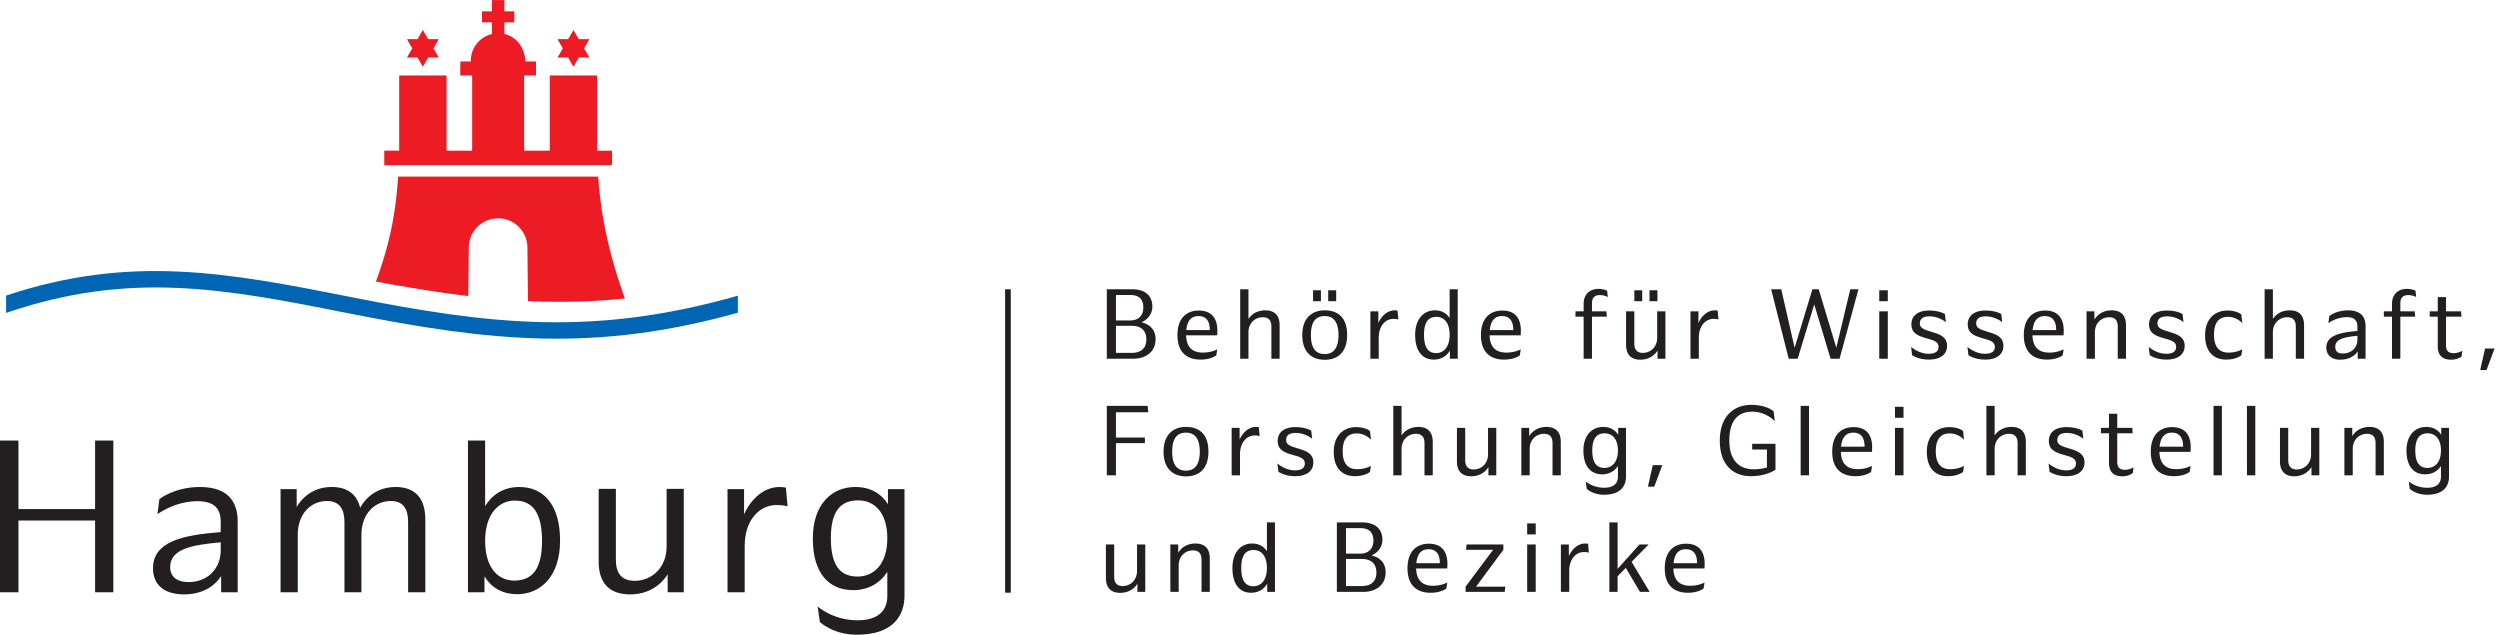
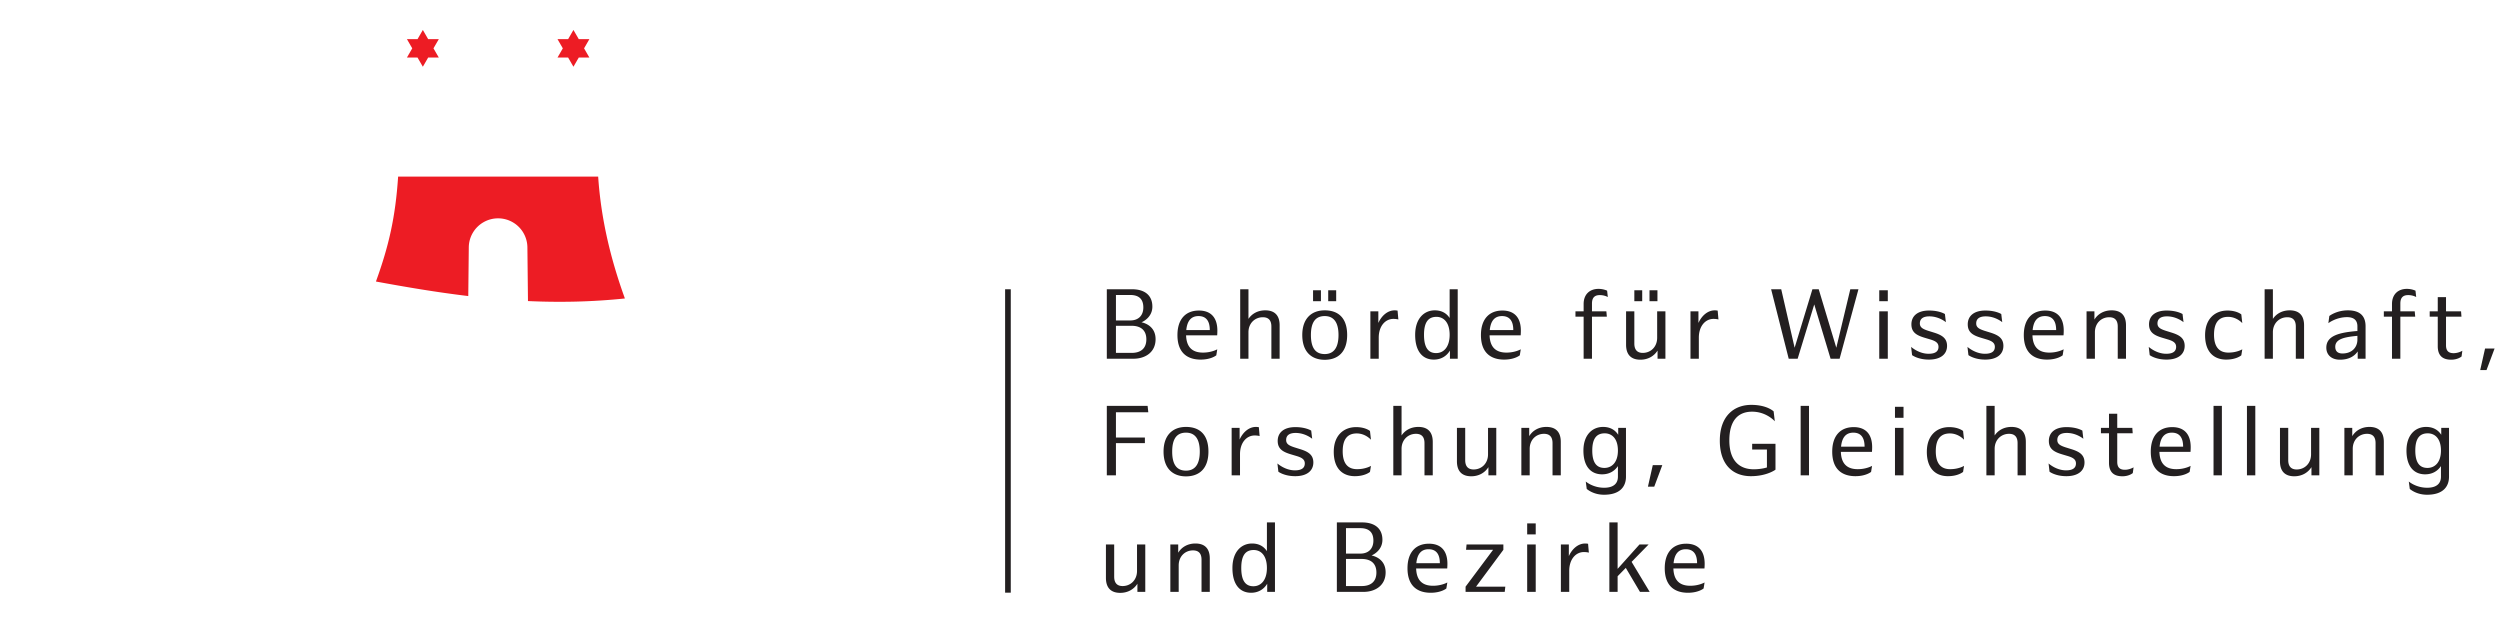
<svg xmlns="http://www.w3.org/2000/svg" fill-rule="evenodd" stroke-linejoin="round" stroke-miterlimit="2" clip-rule="evenodd" viewBox="0 0 386 98" preserveAspectRatio="xMinYMin meet">
  <g fill-rule="nonzero">
-     <path fill="#231f20" d="M17.5 68.013v23.433h-2.819V80.37H2.851v11.076H0V68.013h2.851V78.6h11.83V68.013H17.5zM34.078 85.023v-1.311l-.131.033c-4.228.393-7.67.983-7.67 3.801 0 1.442.95 2.328 2.852 2.328 3.047 0 4.949-2.229 4.949-4.851zm2.622-4.49v10.913h-2.557v-2.49c-1.082 1.638-2.982 2.818-5.733 2.818-3.245 0-4.785-1.639-4.785-4.03 0-4.163 4.653-5.113 10.256-5.573h.197v-1.606c0-2.097-1.049-3.179-3.605-3.179-3.508 0-6.162 2-6.162 2l.297-2.327s2.324-1.868 6.258-1.868c4.72 0 5.834 2.687 5.834 5.342zM65.67 80.237v11.209h-2.657V80.598c0-1.933-.688-3.244-2.654-3.244-2.522 0-4.554 1.999-4.554 5.21v8.882h-2.622V80.598c0-1.933-.722-3.244-2.689-3.244-2.522 0-4.521 1.999-4.521 5.21v8.882h-2.655V75.52h2.489v2.752c1.115-1.869 2.983-3.081 5.409-3.081 2.49 0 3.901 1.179 4.391 3.212 1.083-1.966 3.016-3.212 5.473-3.212 3.179 0 4.59 1.901 4.59 5.046zM83.688 83.515c0-4.228-1.375-6.226-4.193-6.226-2.492 0-4.59 2.064-4.59 6.226s1.999 6.128 4.491 6.128c2.817 0 4.292-1.802 4.292-6.128zm2.787-.033c0 5.637-3.112 8.259-6.622 8.259-2.39 0-4.03-1.081-5.046-2.753v2.458h-2.556V68.013h2.654V78.14c1.082-1.77 2.851-2.949 5.275-2.949 3.739 0 6.295 2.72 6.295 8.291zM105.577 75.486v15.96h-2.489V88.66c-1.181 1.901-3.212 3.114-5.801 3.114-3.344 0-4.852-1.9-4.852-5.048v-11.24h2.656v10.946c0 1.934.752 3.245 2.916 3.245 2.654 0 4.918-2.065 4.918-5.277v-8.914h2.652zM121.603 78.173s-.624-.197-1.674-.197c-2.72 0-4.949 2.36-4.949 6.326v7.144h-2.654V75.52h2.558v3.899c1.145-2.557 3.211-4.228 5.472-4.228.524 0 .984.098.984.098l.263 2.884zM137.002 83.123c0-4-2-5.867-4.488-5.867-2.822 0-4.23 1.769-4.23 5.867 0 3.997 1.313 5.898 4.131 5.898 2.488 0 4.587-1.901 4.587-5.898zm2.654-7.603v16.451c0 3.014-1.704 6.029-7.339 6.029-3.737 0-5.736-1.965-5.736-1.965l-.329-2.393s2.328 2.13 6.163 2.13c2.949 0 4.587-1.311 4.587-3.736v-3.735c-1.082 1.671-2.851 2.817-5.277 2.817-3.736 0-6.225-2.589-6.225-7.964 0-5.44 3.048-7.963 6.552-7.963 2.395 0 4.033 1.049 5.048 2.654V75.52h2.556z" />
-     <path fill="#0066b3" d="M113.669 45.729l.258-.073v2.631c-22.148 6.148-38.14 4.455-60.254.058-19.095-3.796-33.622-6.57-52.736-.031v-2.676c19.164-6.383 34.118-3.574 53.232.224 21.602 4.295 37.477 6.079 59.5-.133z" />
    <path fill="#ed1c24" d="M81.519 46.485l-.089-8.316a4.525 4.525 0 0 0-9.049 0l-.08 7.542c-4.874-.582-9.602-1.388-14.256-2.243 1.999-5.522 3.008-9.926 3.426-16.2h30.887c.438 6.534 1.91 12.691 4.126 18.816-5.19.538-10.161.621-14.965.401zM67.752 8.885h-1.644l-.819 1.421-.822-1.421H62.83l.82-1.421-.82-1.42h1.637l.822-1.42.819 1.42h1.644l-.823 1.42.823 1.421zM91.001 8.885h-1.639l-.822 1.421-.821-1.421h-1.64l.82-1.421-.82-1.42h1.64l.821-1.42.822 1.42h1.639l-.82 1.42.82 1.421z" />
-     <path fill="#ed1c24" d="M72.698 9.49v-.145a4.2 4.2 0 0 1 3.249-4.086V3.443h-1.525V1.749l1.525.001V.008h1.933V1.75l1.529-.001v1.694H77.88v1.811c1.979.438 3.143 2.209 3.246 4.236h1.632v2.166h-1.832V23.26h3.958V11.656h7.313V23.26h2.301v2.238H59.33V23.26h2.304V11.656h7.31V23.26h3.958V11.656h-1.833V9.49h1.629z" />
    <path fill="#231f20" d="M174.746 54.486c1.32 0 2.25-.63 2.25-2.085 0-1.484-.945-2.099-2.279-2.099h-2.416v4.184h2.445zm-.224-5.009c1.244 0 2.009-.75 2.009-2.01 0-1.305-.705-1.935-2.07-1.92h-2.16v3.93h2.221zm-3.63-4.815h3.915c1.814 0 3.119.84 3.119 2.685 0 1.485-1.185 2.205-1.68 2.415.645.135 2.176.69 2.176 2.61 0 2.04-1.621 3.015-3.406 3.015h-4.124V44.662zM183.162 50.962h3.629c0-1.425-.584-2.16-1.739-2.16-1.171 0-1.755.78-1.89 2.16zm2.58 3.479c1.334 0 2.204-.509 2.204-.509l-.149.929s-.78.661-2.416.661c-2.145 0-3.584-1.14-3.584-3.78 0-2.505 1.305-3.795 3.314-3.795 1.756 0 2.85.99 2.85 3.105 0 .375-.029.72-.029.72h-4.8c.059 1.83.96 2.669 2.61 2.669zM197.576 50.227v5.16h-1.275v-4.965c0-.855-.345-1.44-1.32-1.44-1.184 0-2.219.885-2.219 2.325v4.08h-1.276V44.662h1.276v4.575c.539-.81 1.455-1.32 2.594-1.32 1.531 0 2.22.87 2.22 2.31zM205.076 44.813h1.231v1.694h-1.231v-1.694zm-2.34 0h1.215v1.694h-1.215v-1.694zm3.93 6.914c0-2.07-.824-2.925-2.129-2.925-1.365 0-2.131.87-2.131 2.925 0 2.07.766 2.94 2.131 2.94 1.305 0 2.129-.87 2.129-2.94zm-5.594 0c0-2.565 1.44-3.81 3.465-3.81 2.055 0 3.465 1.125 3.465 3.81 0 2.655-1.455 3.825-3.465 3.825-2.011 0-3.465-1.2-3.465-3.825zM215.906 49.327s-.285-.09-.764-.09c-1.245 0-2.265 1.095-2.265 2.895v3.255h-1.291v-7.32h1.23v1.8c.526-1.17 1.471-1.95 2.52-1.95.24 0 .45.045.45.045l.12 1.365zM223.826 51.697c0-1.89-.899-2.775-2.039-2.775-1.26 0-1.92.825-1.92 2.775 0 1.905.614 2.82 1.875 2.82 1.155 0 2.084-.93 2.084-2.82zm1.245-7.035v10.725h-1.2v-1.26c-.494.825-1.334 1.395-2.489 1.395-1.71 0-2.88-1.246-2.88-3.81 0-2.58 1.425-3.795 3.029-3.795 1.08 0 1.83.465 2.295 1.185v-4.44h1.245zM230.022 50.962h3.629c0-1.425-.585-2.16-1.739-2.16-1.171 0-1.756.78-1.89 2.16zm2.58 3.479c1.335 0 2.205-.509 2.205-.509l-.151.929s-.779.661-2.415.661c-2.144 0-3.585-1.14-3.585-3.78 0-2.505 1.305-3.795 3.315-3.795 1.756 0 2.85.99 2.85 3.105 0 .375-.03.72-.03.72h-4.799c.059 1.83.959 2.669 2.61 2.669zM248.096 48.892h-2.295v6.495h-1.289v-6.495h-1.261v-.825h1.261v-1.125c0-1.515.959-2.339 2.295-2.339.763 0 1.319.269 1.334.284l.105.975s-.495-.299-1.23-.299c-.674 0-1.215.269-1.215 1.304v1.2h2.221l.074.825zM255.91 46.507h-1.228v-1.694h1.228v1.694zm-2.353 0h-1.216v-1.694h1.216v1.694zm3.583 1.56v7.32h-1.214v-1.26c-.54.854-1.47 1.41-2.654 1.41-1.516 0-2.206-.87-2.206-2.31v-5.16h1.275v4.965c0 .855.345 1.454 1.306 1.454 1.199 0 2.218-.899 2.218-2.339v-4.08h1.275zM265.33 49.327s-.284-.09-.764-.09c-1.246 0-2.265 1.095-2.265 2.895v3.255h-1.291v-7.32h1.23v1.8c.526-1.17 1.471-1.95 2.521-1.95.239 0 .45.045.45.045l.119 1.365zM273.461 44.662h1.56l2.069 9.029 2.746-9.029h.975l2.714 9.029 2.161-9.029h1.259l-2.91 10.725h-1.394l-2.521-8.385-2.564 8.385h-1.38l-2.715-10.725zM290.156 48.067h1.32v7.32h-1.32v-7.32zm0-3.254h1.32v1.694h-1.32v-1.694zM295.226 54.832l-.15-1.275s1.154 1.065 2.699 1.065c1.065 0 1.53-.391 1.53-1.065 0-.63-.465-.9-1.244-1.14l-.856-.255c-1.26-.375-2.084-.825-2.084-2.085 0-1.245.9-2.13 2.73-2.13 1.62 0 2.444.54 2.444.54l.15 1.26s-1.049-.9-2.549-.9c-1.036 0-1.47.42-1.47 1.095 0 .63.494.87 1.26 1.124l.869.271c1.216.375 2.07.84 2.07 2.07 0 1.244-.945 2.115-2.805 2.115-1.695 0-2.594-.69-2.594-.69zM303.926 54.832l-.151-1.275s1.155 1.065 2.7 1.065c1.065 0 1.53-.391 1.53-1.065 0-.63-.465-.9-1.245-1.14l-.855-.255c-1.26-.375-2.085-.825-2.085-2.085 0-1.245.901-2.13 2.731-2.13 1.619 0 2.444.54 2.444.54l.15 1.26s-1.049-.9-2.549-.9c-1.035 0-1.471.42-1.471 1.095 0 .63.495.87 1.26 1.124l.87.271c1.216.375 2.069.84 2.069 2.07 0 1.244-.944 2.115-2.804 2.115-1.695 0-2.594-.69-2.594-.69zM313.84 50.962h3.63c0-1.425-.585-2.16-1.74-2.16-1.17 0-1.755.78-1.89 2.16zm2.58 3.479c1.335 0 2.205-.509 2.205-.509l-.15.929s-.78.661-2.415.661c-2.145 0-3.585-1.14-3.585-3.78 0-2.505 1.304-3.795 3.314-3.795 1.756 0 2.851.99 2.851 3.105 0 .375-.031.72-.031.72h-4.798c.058 1.83.959 2.669 2.609 2.669zM328.254 50.227v5.16h-1.274v-4.965c0-.855-.345-1.44-1.32-1.44-1.185 0-2.205.885-2.205 2.325v4.08h-1.291v-7.32h1.215v1.275c.525-.87 1.471-1.425 2.656-1.425 1.529 0 2.219.87 2.219 2.31zM331.914 54.832l-.149-1.275s1.155 1.065 2.7 1.065c1.064 0 1.529-.391 1.529-1.065 0-.63-.465-.9-1.244-1.14l-.855-.255c-1.26-.375-2.085-.825-2.085-2.085 0-1.245.899-2.13 2.729-2.13 1.62 0 2.445.54 2.445.54l.151 1.26s-1.051-.9-2.551-.9c-1.035 0-1.47.42-1.47 1.095 0 .63.495.87 1.261 1.124l.869.271c1.215.375 2.07.84 2.07 2.07 0 1.244-.945 2.115-2.804 2.115-1.696 0-2.596-.69-2.596-.69zM340.465 51.757c0-2.565 1.558-3.81 3.449-3.81 1.47 0 2.145.6 2.145.6l.15 1.35s-.84-.975-2.189-.975c-1.381 0-2.176.825-2.176 2.76 0 1.95.855 2.759 2.22 2.759 1.334 0 2.145-.509 2.145-.509l-.15.929s-.735.661-2.34.661c-1.845 0-3.254-1.125-3.254-3.765zM355.748 50.227v5.16h-1.274v-4.965c0-.855-.345-1.44-1.32-1.44-1.185 0-2.22.885-2.22 2.325v4.08h-1.276V44.662h1.276v4.575c.54-.81 1.455-1.32 2.595-1.32 1.53 0 2.219.87 2.219 2.31zM363.984 52.432v-.57h-.076c-1.92.18-3.344.48-3.344 1.68 0 .689.39 1.035 1.11 1.035 1.484 0 2.31-.96 2.31-2.145zm1.26-2.055v5.01h-1.215v-1.125c-.509.75-1.395 1.275-2.745 1.275-1.32 0-2.1-.765-2.1-1.86 0-1.89 2.1-2.34 4.711-2.565h.089v-.72c0-.9-.496-1.425-1.605-1.425-1.68 0-2.88.93-2.88.93l.149-1.11s1.096-.87 2.866-.87c2.189 0 2.73 1.2 2.73 2.46zM372.908 48.892h-2.294v6.495h-1.29v-6.495h-1.26v-.825h1.26v-1.125c0-1.515.96-2.339 2.295-2.339.766 0 1.32.269 1.334.284l.106.975s-.495-.299-1.231-.299c-.674 0-1.214.269-1.214 1.304v1.2h2.22l.074.825zM380.184 54.157l-.12.885s-.556.495-1.605.495c-1.32 0-2.07-.631-2.07-2.085v-4.56h-1.244v-.825h1.244v-2.19h1.275v2.19h2.324l.061.825h-2.385v4.41c0 .855.375 1.23 1.186 1.23a2.8 2.8 0 0 0 1.334-.375zM383.693 53.812h1.471l-1.246 3.33h-.975l.75-3.33zM170.892 62.662h6.299l.106.99h-4.996v3.9h4.471v.87h-4.471v4.965h-1.409V62.662zM185.246 69.726c0-2.069-.824-2.924-2.129-2.924-1.365 0-2.131.87-2.131 2.924 0 2.071.766 2.941 2.131 2.941 1.305 0 2.129-.87 2.129-2.941zm-5.594 0c0-2.564 1.44-3.809 3.465-3.809 2.055 0 3.465 1.125 3.465 3.809 0 2.656-1.455 3.826-3.465 3.826-2.011 0-3.465-1.201-3.465-3.826zM194.486 67.327s-.285-.09-.764-.09c-1.245 0-2.265 1.095-2.265 2.895v3.255h-1.291v-7.32h1.231v1.8c.525-1.17 1.47-1.95 2.519-1.95.24 0 .45.045.45.045l.12 1.365zM197.382 72.832l-.15-1.275s1.155 1.065 2.7 1.065c1.064 0 1.529-.391 1.529-1.065 0-.63-.465-.9-1.244-1.14l-.856-.255c-1.259-.375-2.084-.825-2.084-2.085 0-1.245.9-2.13 2.73-2.13 1.62 0 2.444.54 2.444.54l.151 1.26s-1.05-.9-2.55-.9c-1.035 0-1.47.42-1.47 1.095 0 .63.494.87 1.26 1.124l.869.271c1.216.375 2.07.84 2.07 2.07 0 1.244-.945 2.115-2.804 2.115-1.696 0-2.595-.69-2.595-.69zM205.932 69.757c0-2.565 1.559-3.81 3.449-3.81 1.471 0 2.145.6 2.145.6l.15 1.35s-.84-.975-2.19-.975c-1.38 0-2.174.825-2.174 2.76 0 1.95.854 2.759 2.219 2.759 1.335 0 2.145-.509 2.145-.509l-.15.929s-.735.661-2.339.661c-1.845 0-3.255-1.125-3.255-3.765zM221.217 68.226v5.161h-1.276v-4.965c0-.855-.345-1.44-1.32-1.44-1.184 0-2.22.885-2.22 2.325v4.08h-1.274V62.662h1.274v4.575c.54-.81 1.455-1.32 2.595-1.32 1.53 0 2.221.87 2.221 2.309zM231.025 66.067v7.32h-1.214v-1.26c-.539.854-1.469 1.41-2.655 1.41-1.515 0-2.205-.87-2.205-2.311v-5.159h1.276v4.965c0 .855.344 1.454 1.304 1.454 1.199 0 2.22-.899 2.22-2.339v-4.08h1.274zM240.986 68.226v5.161h-1.275v-4.965c0-.855-.346-1.44-1.32-1.44-1.185 0-2.205.885-2.205 2.325v4.08h-1.289v-7.32h1.214v1.275c.526-.87 1.47-1.425 2.655-1.425 1.53 0 2.22.87 2.22 2.309zM249.806 69.562c0-1.815-.9-2.655-2.04-2.655-1.26 0-1.92.81-1.92 2.655 0 1.799.615 2.685 1.875 2.685 1.154 0 2.085-.87 2.085-2.685zm1.245-3.495v7.544c0 1.38-.78 2.776-3.391 2.776-1.709 0-2.67-.901-2.67-.901l-.149-1.139s1.095.96 2.835.96c1.394 0 2.13-.6 2.13-1.71v-1.635c-.511.764-1.321 1.274-2.445 1.274-1.711 0-2.881-1.199-2.881-3.659 0-2.49 1.426-3.66 3.031-3.66 1.11 0 1.875.48 2.34 1.215v-1.065h1.2zM255.19 71.812h1.47l-1.244 3.33h-.976l.75-3.33zM265.54 68.032c0-3.795 2.19-5.52 4.86-5.52 2.445 0 3.45 1.006 3.45 1.006l.179 1.529s-1.274-1.484-3.509-1.484c-2.084 0-3.51 1.29-3.51 4.439 0 3.24 1.665 4.455 3.765 4.455 1.23 0 2.039-.285 2.039-.285v-2.76h-2.279v-.885h3.6v3.99s-1.321 1.005-3.795 1.005c-2.699 0-4.8-1.68-4.8-5.49zM278.02 62.662h1.29v10.725h-1.29zM284.26 68.962h3.63c0-1.425-.585-2.16-1.74-2.16-1.17 0-1.755.78-1.89 2.16zm2.58 3.479c1.335 0 2.205-.509 2.205-.509l-.15.929s-.78.661-2.415.661c-2.145 0-3.585-1.14-3.585-3.78 0-2.505 1.304-3.795 3.314-3.795 1.756 0 2.851.99 2.851 3.105 0 .375-.031.72-.031.72h-4.799c.059 1.829.959 2.669 2.61 2.669zM292.584 66.067h1.32v7.32h-1.32v-7.32zm0-3.254h1.32v1.694h-1.32v-1.694zM297.504 69.757c0-2.565 1.56-3.81 3.45-3.81 1.47 0 2.146.6 2.146.6l.149 1.35s-.84-.975-2.19-.975c-1.379 0-2.174.825-2.174 2.76 0 1.95.854 2.759 2.219 2.759 1.335 0 2.145-.509 2.145-.509l-.149.929s-.737.661-2.34.661c-1.846 0-3.256-1.125-3.256-3.765zM312.789 68.226v5.161h-1.275v-4.965c0-.855-.346-1.44-1.321-1.44-1.184 0-2.219.885-2.219 2.325v4.08h-1.275V62.662h1.275v4.575c.54-.81 1.455-1.32 2.594-1.32 1.531 0 2.221.87 2.221 2.309zM316.449 72.832l-.15-1.275s1.154 1.065 2.699 1.065c1.066 0 1.53-.391 1.53-1.065 0-.63-.464-.9-1.245-1.14l-.854-.255c-1.261-.375-2.085-.825-2.085-2.085 0-1.245.9-2.13 2.73-2.13 1.619 0 2.445.54 2.445.54l.149 1.26s-1.049-.9-2.549-.9c-1.035 0-1.471.42-1.471 1.095 0 .63.496.87 1.26 1.124l.87.271c1.216.375 2.07.84 2.07 2.07 0 1.244-.945 2.115-2.805 2.115-1.694 0-2.594-.69-2.594-.69zM329.424 72.157l-.121.885s-.555.495-1.605.495c-1.319 0-2.069-.631-2.069-2.085v-4.56h-1.245v-.825h1.245v-2.19h1.274v2.19h2.326l.06.825h-2.386v4.41c0 .855.375 1.23 1.185 1.23.735 0 1.336-.375 1.336-.375zM333.443 68.962h3.631c0-1.425-.586-2.16-1.74-2.16-1.17 0-1.756.78-1.891 2.16zm2.58 3.479c1.336 0 2.206-.509 2.206-.509l-.151.929s-.779.661-2.414.661c-2.144 0-3.585-1.14-3.585-3.78 0-2.505 1.305-3.795 3.315-3.795 1.754 0 2.85.99 2.85 3.105 0 .375-.03.72-.03.72h-4.8c.06 1.829.96 2.669 2.609 2.669zM341.769 62.662h1.29v10.725h-1.29zM346.929 62.662h1.29v10.725h-1.29zM358.104 66.067v7.32h-1.215v-1.26c-.541.854-1.471 1.41-2.656 1.41-1.514 0-2.205-.87-2.205-2.311v-5.159h1.275v4.965c0 .855.345 1.454 1.305 1.454 1.201 0 2.22-.899 2.22-2.339v-4.08h1.276zM368.063 68.226v5.161h-1.275v-4.965c0-.855-.345-1.44-1.319-1.44-1.186 0-2.205.885-2.205 2.325v4.08h-1.291v-7.32h1.215v1.275c.525-.87 1.47-1.425 2.656-1.425 1.529 0 2.219.87 2.219 2.309zM376.883 69.562c0-1.815-.901-2.655-2.041-2.655-1.26 0-1.92.81-1.92 2.655 0 1.799.615 2.685 1.875 2.685 1.156 0 2.086-.87 2.086-2.685zm1.244-3.495v7.544c0 1.38-.779 2.776-3.389 2.776-1.711 0-2.67-.901-2.67-.901l-.15-1.139s1.096.96 2.834.96c1.396 0 2.131-.6 2.131-1.71v-1.635c-.51.764-1.32 1.274-2.445 1.274-1.709 0-2.879-1.199-2.879-3.659 0-2.49 1.423-3.66 3.029-3.66 1.109 0 1.875.48 2.34 1.215v-1.065h1.199zM176.831 84.067v7.32h-1.215v-1.26c-.54.854-1.469 1.41-2.655 1.41-1.515 0-2.205-.87-2.205-2.311v-5.159h1.275v4.965c0 .855.346 1.454 1.305 1.454 1.2 0 2.221-.899 2.221-2.339v-4.08h1.274zM186.791 86.226v5.161h-1.275v-4.965c0-.855-.345-1.44-1.32-1.44-1.184 0-2.205.885-2.205 2.325v4.08h-1.29v-7.32h1.215v1.275c.525-.87 1.471-1.425 2.655-1.425 1.531 0 2.22.87 2.22 2.309zM195.611 87.697c0-1.89-.9-2.775-2.04-2.775-1.259 0-1.92.825-1.92 2.775 0 1.904.615 2.82 1.875 2.82 1.156 0 2.085-.93 2.085-2.82zm1.244-7.035v10.725h-1.199v-1.26c-.495.825-1.335 1.395-2.49 1.395-1.709 0-2.879-1.246-2.879-3.81 0-2.58 1.424-3.795 3.029-3.795 1.081 0 1.831.465 2.295 1.184v-4.439h1.244zM210.266 90.486c1.32 0 2.25-.63 2.25-2.085 0-1.484-.946-2.099-2.28-2.099h-2.416v4.184h2.446zm-.225-5.01c1.244 0 2.01-.75 2.01-2.009 0-1.305-.705-1.935-2.071-1.92h-2.16v3.929h2.221zm-3.63-4.814h3.915c1.815 0 3.119.84 3.119 2.685 0 1.485-1.184 2.205-1.679 2.415.644.135 2.175.69 2.175 2.61 0 2.04-1.621 3.015-3.406 3.015h-4.124V80.662zM218.682 86.962h3.63c0-1.425-.585-2.16-1.74-2.16-1.171 0-1.756.78-1.89 2.16zm2.58 3.479c1.335 0 2.205-.509 2.205-.509l-.151.929s-.779.661-2.415.661c-2.144 0-3.585-1.14-3.585-3.78 0-2.505 1.305-3.795 3.315-3.795 1.756 0 2.85.99 2.85 3.105 0 .375-.03.72-.03.72h-4.799c.059 1.829.959 2.669 2.61 2.669zM226.286 90.577l4.245-5.685h-4.17l.075-.825h5.685v.825l-4.215 5.685h4.515l-.09.81h-6.045v-.81zM235.796 84.067h1.319v7.32h-1.319v-7.32zm0-3.254h1.319v1.694h-1.319v-1.694zM245.32 85.327s-.285-.09-.764-.09c-1.245 0-2.265 1.095-2.265 2.895v3.255H241v-7.32h1.23v1.8c.526-1.17 1.471-1.95 2.52-1.95.24 0 .45.045.45.045l.12 1.365zM251.021 87.682l-1.261 1.29v2.415h-1.275V80.662h1.275v7.17l3.375-3.765h1.41l-2.625 2.685 2.791 4.635h-1.5l-2.19-3.705zM258.4 86.962h3.63c0-1.425-.585-2.16-1.74-2.16-1.17 0-1.755.78-1.89 2.16zm2.58 3.479c1.335 0 2.206-.509 2.206-.509l-.151.929s-.779.661-2.415.661c-2.144 0-3.585-1.14-3.585-3.78 0-2.505 1.305-3.795 3.315-3.795 1.755 0 2.85.99 2.85 3.105 0 .375-.03.72-.03.72h-4.799c.059 1.829.958 2.669 2.609 2.669zM155.189 44.662h.875v46.847h-.875z" />
  </g>
</svg>